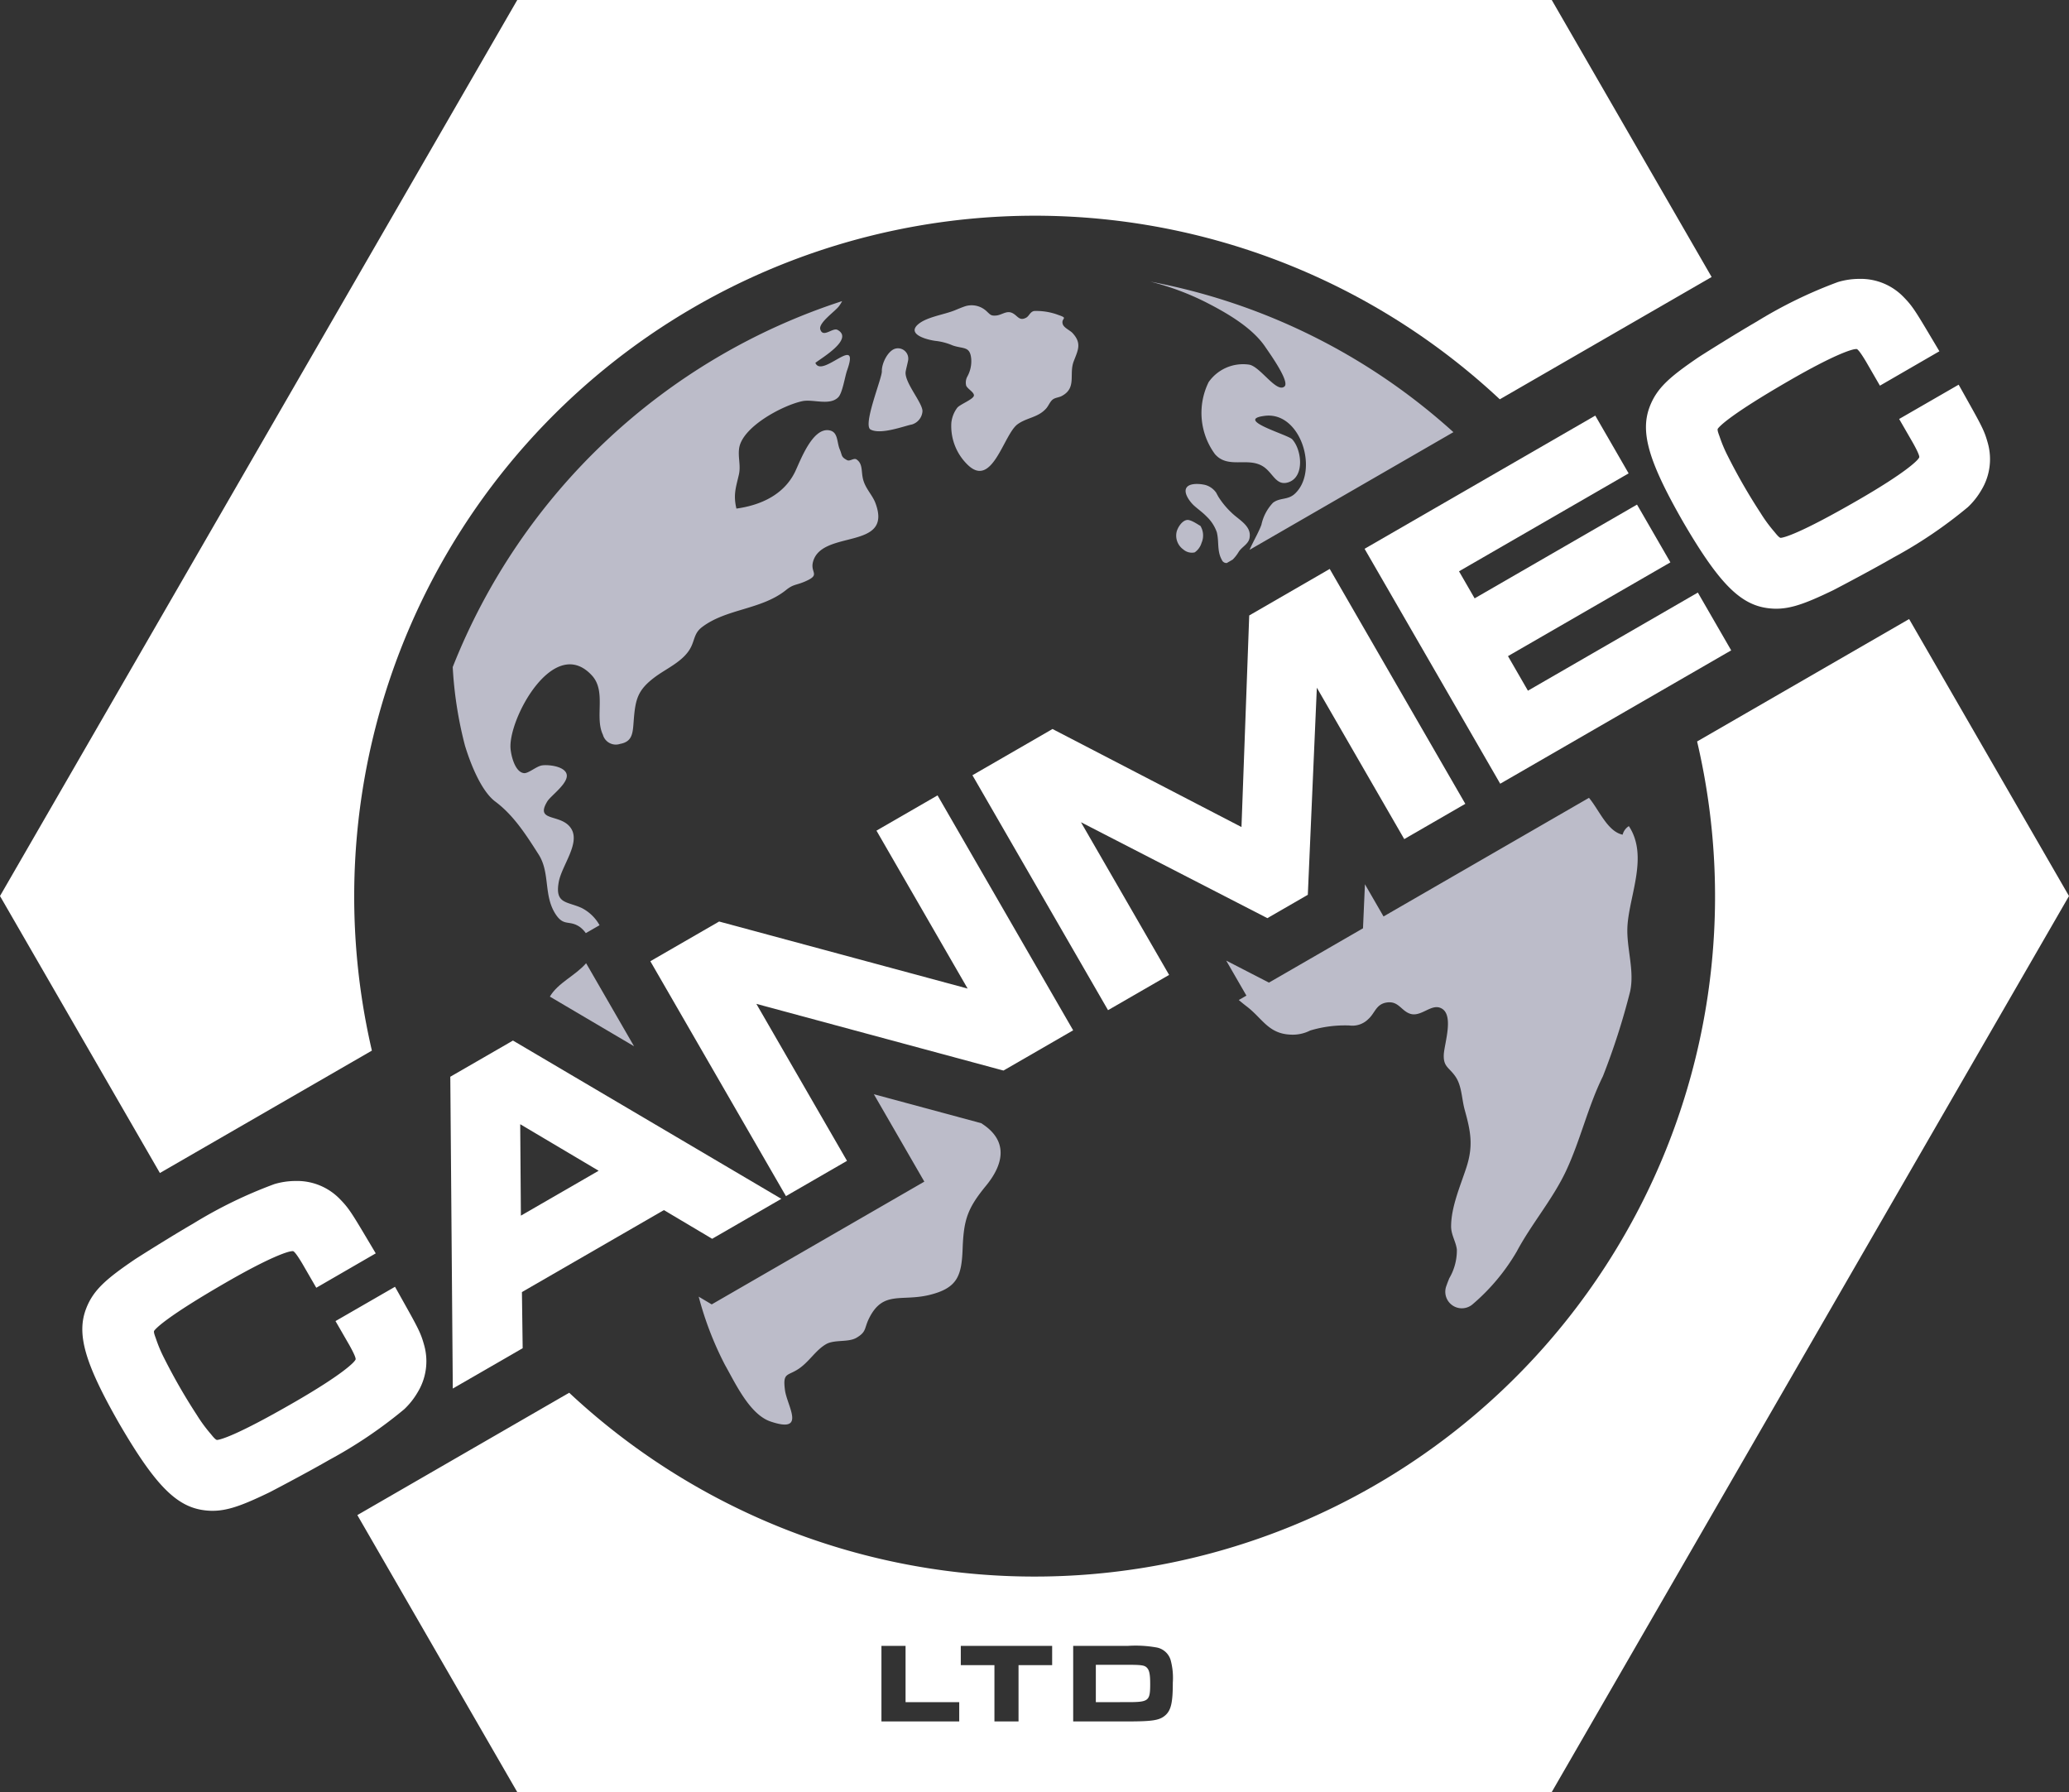
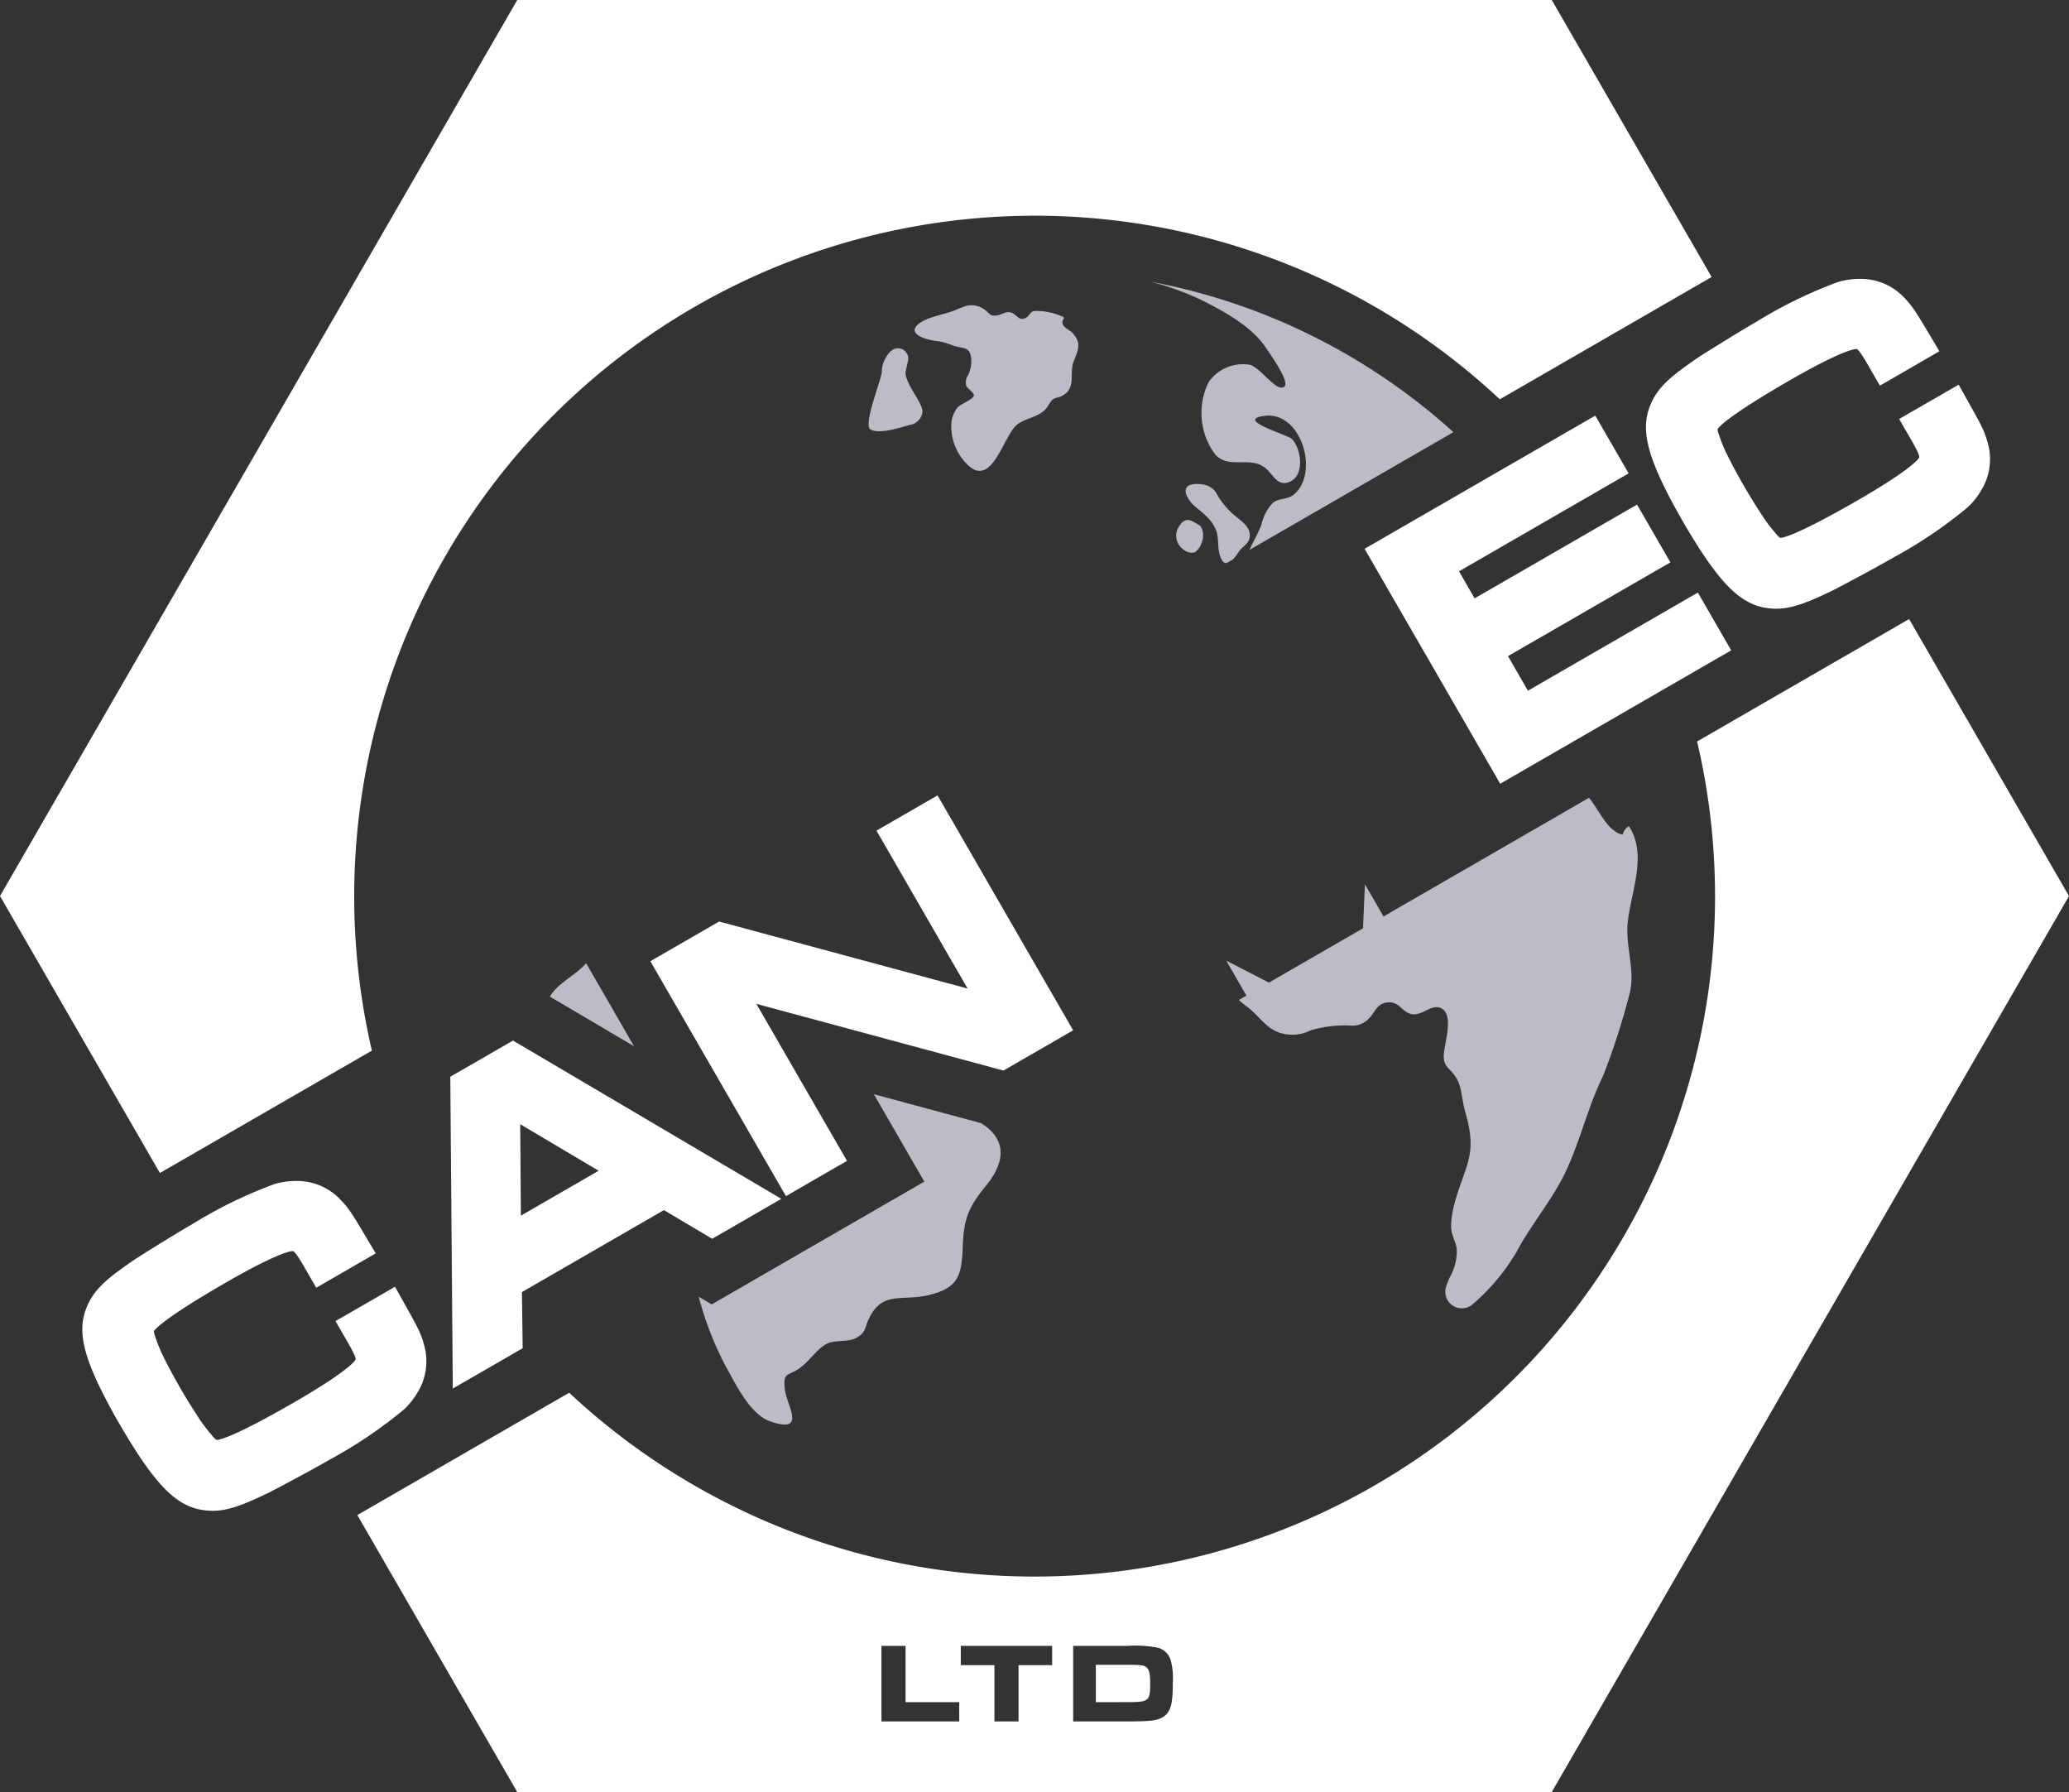
<svg xmlns="http://www.w3.org/2000/svg" width="264.198" height="228.802" viewBox="0 0 264.198 228.802">
  <rect x="0" y="0" width="264.198" height="228.802" fill="#333333" stroke="none" />
  <g id="Group_40" data-name="Group 40" transform="translate(-278 -6932.96)">
    <path id="Path_49" data-name="Path 49" d="M29.313,82.8A86.913,86.913,0,0,1,173.34-.356L200.39-15.972,179.974-51.337H47.875l-66.05,114.4L2.242,98.427Z" transform="translate(296.175 6984.298)" fill="#fff" />
    <path id="Path_50" data-name="Path 50" d="M134.914,21.83l-66.05,114.4h-132.1l-20.417-35.362L-56.6,85.248A87.107,87.107,0,0,0-40.628,97.076a86.888,86.888,0,0,0,118.69-31.8A86.587,86.587,0,0,0,87.426,2.095L114.5-13.535ZM-16.729,117.568v9.644h9.934v-2.459h-6.853v-7.185Zm10.133,0v2.459H-2.3v7.185H.777v-7.185H5.07v-2.459Zm14.352,9.644h6.955c3.25,0,4.1-.146,4.842-.81.708-.651.925-1.633.925-4.149a8.744,8.744,0,0,0-.274-2.864,2.311,2.311,0,0,0-1.879-1.633,15.13,15.13,0,0,0-3.614-.188H7.756Zm2.892-2.459v-4.771h4.063c1.792,0,2.182.06,2.485.4.29.319.392.854.392,2.038,0,2.184-.188,2.328-2.848,2.328Z" transform="translate(407.283 7025.533)" fill="#fff" />
    <path id="Path_51" data-name="Path 51" d="M.024.986A2.169,2.169,0,0,0,.891,3.155a1.657,1.657,0,0,0,1.453.376,2.231,2.231,0,0,0,.878-1.21A2.362,2.362,0,0,0,3.081.152h0C3.037.124,2.99.1,2.942.069,2.579-.145,1.819-.658,1.377-.608.716-.535.131.411.024.986" transform="translate(428.207 6999.955)" fill="#bcbcc9" />
    <path id="Path_52" data-name="Path 52" d="M9.062,5.143c.549.813,3.162,4.437,2.456,5.056-1.022.894-3.135-2.618-4.554-2.793A5.362,5.362,0,0,0,1.83,9.643a8.9,8.9,0,0,0,.8,9.184c1.646,1.915,4.139.371,6.093,1.544,1.33.794,1.69,2.595,3.305,2.056,2.1-.7,1.685-4.175.473-5.484-.559-.606-7.514-2.521-3.457-3,4.572-.536,6.9,7.083,3.794,9.952-.9.833-1.873.46-2.783,1.144a5.836,5.836,0,0,0-1.481,2.8c-.314.907-1.027,2.093-1.518,3.219L33.087,16.031A79.563,79.563,0,0,0-5.619-3.189,34.271,34.271,0,0,1,1.48-.555C4.1.782,7.38,2.653,9.062,5.143" transform="translate(430.504 6972.105)" fill="#bcbcc9" />
    <path id="Path_53" data-name="Path 53" d="M3.628,2.27a10.443,10.443,0,0,1-1.664-2c-.1-.167-.2-.355-.3-.549a2.524,2.524,0,0,0-1.393-1c-.638-.157-1.907-.269-2.357.28-.549.679.426,1.913.912,2.352.517.468,1.1.867,1.583,1.372A5.081,5.081,0,0,1,1.731,4.741c.316,1.212,0,2.406.653,3.556a.627.627,0,0,0,.63.387l.747-.434a4.9,4.9,0,0,0,.75-.956c.389-.656,1.246-1,1.4-1.774C6.23,3.965,4.566,3.195,3.628,2.27" transform="translate(431.643 6996.158)" fill="#bcbcc9" />
    <path id="Path_54" data-name="Path 54" d="M0,2.631,10.749,8.969,4.63-1.631C3.237-.027,1.043.856,0,2.631" transform="translate(348.214 7057.572)" fill="#bcbcc9" />
    <path id="Path_55" data-name="Path 55" d="M31.74,2.229a1.819,1.819,0,0,0-.8,1.095C29,2.908,27.962.2,26.645-1.382L.41,13.765-1.965,9.652l-.246,5.625-12.009,6.934L-19.68,19.4l2.581,4.471-.975.562c.324.274.656.549,1.014.82,2.014,1.536,2.77,3.5,5.625,3.6a4.877,4.877,0,0,0,2.474-.525,15.477,15.477,0,0,1,5-.645,2.876,2.876,0,0,0,2.43-.818c.852-.758.975-1.892,2.328-2.111,1.542-.248,1.863,1.082,3.049,1.445,1.306.4,2.545-1.163,3.715-.8,2.007.624.6,4.585.543,6.025-.063,1.57.705,1.612,1.51,2.811s.766,2.79,1.165,4.233c.76,2.741,1.124,4.565.2,7.381-.76,2.328-1.936,5-1.939,7.488,0,1.1.624,1.96.734,2.968a7.024,7.024,0,0,1-.964,3.647c-.125.3-.261.653-.4,1.048a2.111,2.111,0,0,0,3.42,2.242,26.157,26.157,0,0,0,5.591-6.7c1.892-3.543,4.6-6.676,6.3-10.3,1.839-3.93,2.788-8.194,4.7-12.069A88.708,88.708,0,0,0,31.9,23.343c.59-2.754-.509-5.6-.34-8.379.246-3.922,2.694-8.941.175-12.735" transform="translate(454.258 7036.205)" fill="#bcbcc9" />
    <path id="Path_56" data-name="Path 56" d="M22.409,2.376c-.071-.047-.138-.1-.209-.146L8.474-1.473,14.918,9.686l-27.15,15.674-1.662-.988a42.186,42.186,0,0,0,3.352,8.709c1.317,2.32,3.148,6.326,5.819,7.23C-.08,41.889-2.614,38.328-2.878,36.3c-.3-2.289.319-1.753,1.751-2.715,1.361-.917,2.153-2.367,3.491-3.143,1.076-.624,2.83-.2,3.888-.82,1.314-.776.964-1.181,1.607-2.48,1.787-3.6,4.123-2.109,7.729-2.994,3.585-.881,4.089-2.459,4.22-5.892.138-3.671.59-5.129,2.979-8.037,2.286-2.78,2.827-5.683-.376-7.841" transform="translate(381.113 7074.14)" fill="#bcbcc9" />
-     <path id="Path_57" data-name="Path 57" d="M3.355,39.443C5.709,41.2,7.295,43.7,8.886,46.192c1.5,2.349.606,5.215,2.163,7.616,1.079,1.662,1.753.687,3.143,1.675a3.556,3.556,0,0,1,.724.758L16.67,55.23a5.433,5.433,0,0,0-2.291-2.205c-1.879-.854-3.418-.5-2.924-3.287.381-2.158,2.877-5.064,1.518-6.953C11.656,40.948,8.382,42.079,10,39.42c.442-.729,2.749-2.333,2.467-3.467-.253-1.019-2.31-1.244-3.122-1.129-.742.1-1.766,1.066-2.346.988-1.155-.157-1.638-2.294-1.7-3.193-.24-3.833,5.576-14.525,10.4-9.27,1.868,2.038.319,5.3,1.4,7.567a1.713,1.713,0,0,0,2.2,1.163c1.646-.3,1.615-1.476,1.743-3.094.209-2.639.52-3.8,2.673-5.416,1.429-1.074,3.433-1.923,4.429-3.493.721-1.139.512-2.072,1.615-2.908,3.128-2.375,7.582-2.2,10.733-4.74.948-.763,1.286-.583,2.467-1.105,1.973-.867.6-1.066.964-2.469,1.095-4.214,10.318-1.4,7.959-7.564C51.5.3,50.652-.486,50.333-1.651c-.282-1.04-.005-2-.841-2.581-.35-.246-.844.282-1.22.081-.8-.429-.59-.583-.928-1.369-.392-.9-.183-2.221-1.327-2.433-2.174-.4-3.713,3.914-4.379,5.288C40.229.238,37.3,1.6,34.147,2.038c-.423-1.79-.06-2.7.314-4.337.267-1.155-.133-2.2.034-3.363.4-2.743,5.557-5.484,8.074-6.017,1.353-.287,3.491.619,4.586-.5.541-.557.841-2.626,1.121-3.418,1.738-4.886-3.224,1.087-4.047-.972.833-.651,4.943-3.052,2.832-4.207-.622-.34-1.863,1.09-2.205-.076-.243-.833,1.892-2.289,2.37-2.932a4.622,4.622,0,0,0,.421-.669A80.042,80.042,0,0,0-2.08,22.274,50.434,50.434,0,0,0-.518,32.292c.682,2.25,2.062,5.8,3.872,7.151" transform="translate(337.889 6995.857)" fill="#bcbcc9" />
    <path id="Path_58" data-name="Path 58" d="M1.736,2.817a7.65,7.65,0,0,1,2.054.567c1.377.468,2.2.068,2.357,1.69a4.057,4.057,0,0,1-.473,2.239A1.618,1.618,0,0,0,5.5,8.495c.133.408,1.048.87.993,1.286-.06.476-1.751,1.11-2.122,1.547a3.889,3.889,0,0,0-.76,1.928,6.871,6.871,0,0,0,2.153,5.429c3.1,2.905,4.531-3.945,6.3-5.239,1.189-.867,2.613-.844,3.658-2.02.293-.329.476-.844.81-1.121.319-.264.792-.272,1.15-.455,1.988-1.032.914-2.767,1.555-4.444.546-1.424,1.061-2.3-.157-3.616-.308-.334-1.1-.664-1.244-1.129-.251-.81.8-.711-.541-1.165a7.922,7.922,0,0,0-3.128-.512c-.525.123-.606.643-1.016.86-.886.465-1.079-.285-1.771-.609-.747-.35-1.325.287-2.109.332C8.67-.4,8.61-.52,8.106-.992L8.09-1.006a2.781,2.781,0,0,0-2.809-.585c-.436.154-.86.334-1.236.489C2.687-.548.471-.263-.624.677-2.21,2.044.808,2.728,1.736,2.817" transform="translate(395.87 6973.684)" fill="#bcbcc9" />
    <path id="Path_59" data-name="Path 59" d="M3.43,6A1.9,1.9,0,0,0,4.744,4.387C4.885,3.357,2.353.59,2.609-.776c.073-.392.2-.86.3-1.351A1.319,1.319,0,0,0,1.4-3.7a.093.093,0,0,0-.026.005C.36-3.506-.476-1.779-.437-.784-.4.076-2.914,6.1-1.874,6.655c1.33.705,4.39-.494,5.3-.651" transform="translate(391.044 6981.148)" fill="#bcbcc9" />
    <path id="Path_60" data-name="Path 60" d="M0,141.233H264.2v-228.8H0Z" transform="translate(278 7020.529)" fill="none" />
    <path id="Path_61" data-name="Path 61" d="M5.167.132,4.8-.082,4.439.13l-7.277,4.2L-3.2,4.54l.005.423.306,38.147.008,1.238,1.074-.619,7.483-4.319.366-.212-.005-.423-.089-6.744L24.076,21.565l5.8,3.446.363.217.366-.212L38,20.745l1.071-.619-1.066-.63ZM15.744,16.541,5.815,22.273,5.729,10.6Z" transform="translate(338.699 7065.896)" fill="#fff" />
    <path id="Path_62" data-name="Path 62" d="M26.491,14.335l-.361-.627-.627.363L4.433,26.236,1.886,21.823,22,10.212l.624-.361-.361-.627L18.725,3.1l-.363-.624-.624.361L-2.373,14.447l-1.994-3.454L16.664-1.149l.627-.361-.361-.627L13.393-8.261l-.361-.627-.624.363L-15.8,7.758l-.627.361.363.627L.532,37.487l.361.627.627-.361L29.762,21.447l.627-.361-.363-.627Z" transform="translate(468.674 6994.909)" fill="#fff" />
    <path id="Path_63" data-name="Path 63" d="M22.862.387,22.5-.24l-.627.363L15.326,3.9l-.624.363.361.624,11.28,19.539L-5.1,15.944l-.29-.078-.259.149-7.9,4.559-.624.363.361.624L2.78,50.3l.363.624.624-.361,6.548-3.781.624-.361-.361-.624L-.635,26.379,30.63,34.816l.29.076.259-.149,8.014-4.627.624-.361-.361-.624Z" transform="translate(375.218 7034.751)" fill="#fff" />
-     <path id="Path_64" data-name="Path 64" d="M28.386.387,28.025-.24,27.4.123,18.094,5.5l-.345.2-.016.4-.975,26.614L-7.023,20.38l-.35-.183-.342.2-9.257,5.343-.627.363.363.624L-.643,55.471l.361.624.627-.361L6.89,51.956l.627-.363-.361-.624L-3.739,32.1,19.716,44.167l.353.18.34-.2,4.478-2.584.342-.2.018-.395,1.134-26.045,10.8,18.705.363.627.624-.363,6.548-3.781.624-.361-.361-.624Z" transform="translate(419.771 7005.839)" fill="#fff" />
    <path id="Path_65" data-name="Path 65" d="M20.343,10.819l-.627.361.363.627,1.406,2.438c.606,1.09.873,1.714.789,1.858a1.811,1.811,0,0,1-.141.2c-.2.251-1.5,1.672-7.653,5.226C6.926,25.887,5,26.321,4.6,26.355c-.217.018-.719-.658-.833-.789a18.76,18.76,0,0,1-1.743-2.378,74.011,74.011,0,0,1-4.178-7.256,17.946,17.946,0,0,1-1.063-2.521c-.05-.154-.332-.82-.225-.985.23-.329,1.568-1.779,9.121-6.143,6.153-3.551,8.034-3.966,8.351-4.013a1.959,1.959,0,0,1,.243-.024c.167,0,.575.541,1.215,1.612L16.9,6.3l.361.624.627-.361L24.22,2.9l.635-.366-.374-.63L23.546.334C21.673-2.82,21.3-3.353,20.259-4.417a7.6,7.6,0,0,0-5.628-2.291,9.588,9.588,0,0,0-2.725.4A58.1,58.1,0,0,0,1.53-1.258C-.819.1-4.257,2.244-5.874,3.278-9.532,5.771-11.2,7.192-12.122,9.572c-1.259,3.248-.186,6.995,4.23,14.708C-3.418,31.962-.711,34.763,2.73,35.3c2.524.395,4.588-.34,8.575-2.263,1.7-.883,5.283-2.788,7.632-4.144a57.917,57.917,0,0,0,9.558-6.462,9.564,9.564,0,0,0,1.711-2.158,7.608,7.608,0,0,0,.831-6.02c-.4-1.437-.677-2.022-2.472-5.22l-.894-1.6L27.314,6.8l-.635.366Z" transform="translate(500.793 6975.275)" fill="#fff" />
    <path id="Path_66" data-name="Path 66" d="M20.343,10.819l-.627.361.363.627,1.406,2.438c.606,1.09.873,1.714.789,1.858a1.811,1.811,0,0,1-.141.2c-.2.251-1.5,1.672-7.653,5.226C6.926,25.887,5,26.321,4.6,26.355c-.217.018-.719-.658-.833-.789A18.922,18.922,0,0,1,2.024,23.19a74.358,74.358,0,0,1-4.178-7.258,17.946,17.946,0,0,1-1.063-2.521c-.05-.154-.332-.82-.225-.985.23-.329,1.568-1.779,9.121-6.143,6.153-3.551,8.034-3.966,8.351-4.013a1.959,1.959,0,0,1,.243-.024c.167,0,.575.541,1.215,1.612L16.9,6.3l.361.624.627-.361L24.22,2.9l.635-.366-.374-.63L23.546.334C21.673-2.82,21.3-3.353,20.259-4.417a7.6,7.6,0,0,0-5.628-2.291,9.588,9.588,0,0,0-2.725.4A58.1,58.1,0,0,0,1.53-1.258C-.819.1-4.257,2.244-5.874,3.281c-3.658,2.49-5.328,3.911-6.247,6.292-1.259,3.248-.186,6.995,4.23,14.708C-3.418,31.962-.711,34.763,2.73,35.3c2.524.395,4.588-.342,8.575-2.265,1.7-.883,5.283-2.788,7.632-4.144a58.107,58.107,0,0,0,9.558-6.459,9.636,9.636,0,0,0,1.711-2.161,7.607,7.607,0,0,0,.831-6.02c-.4-1.437-.677-2.022-2.472-5.22l-.894-1.6L27.314,6.8l-.635.366Z" transform="translate(301.125 7090.451)" fill="#fff" />
-     <path id="Path_67" data-name="Path 67" d="M0,141.233H264.2v-228.8H0Z" transform="translate(278 7020.529)" fill="none" />
  </g>
</svg>